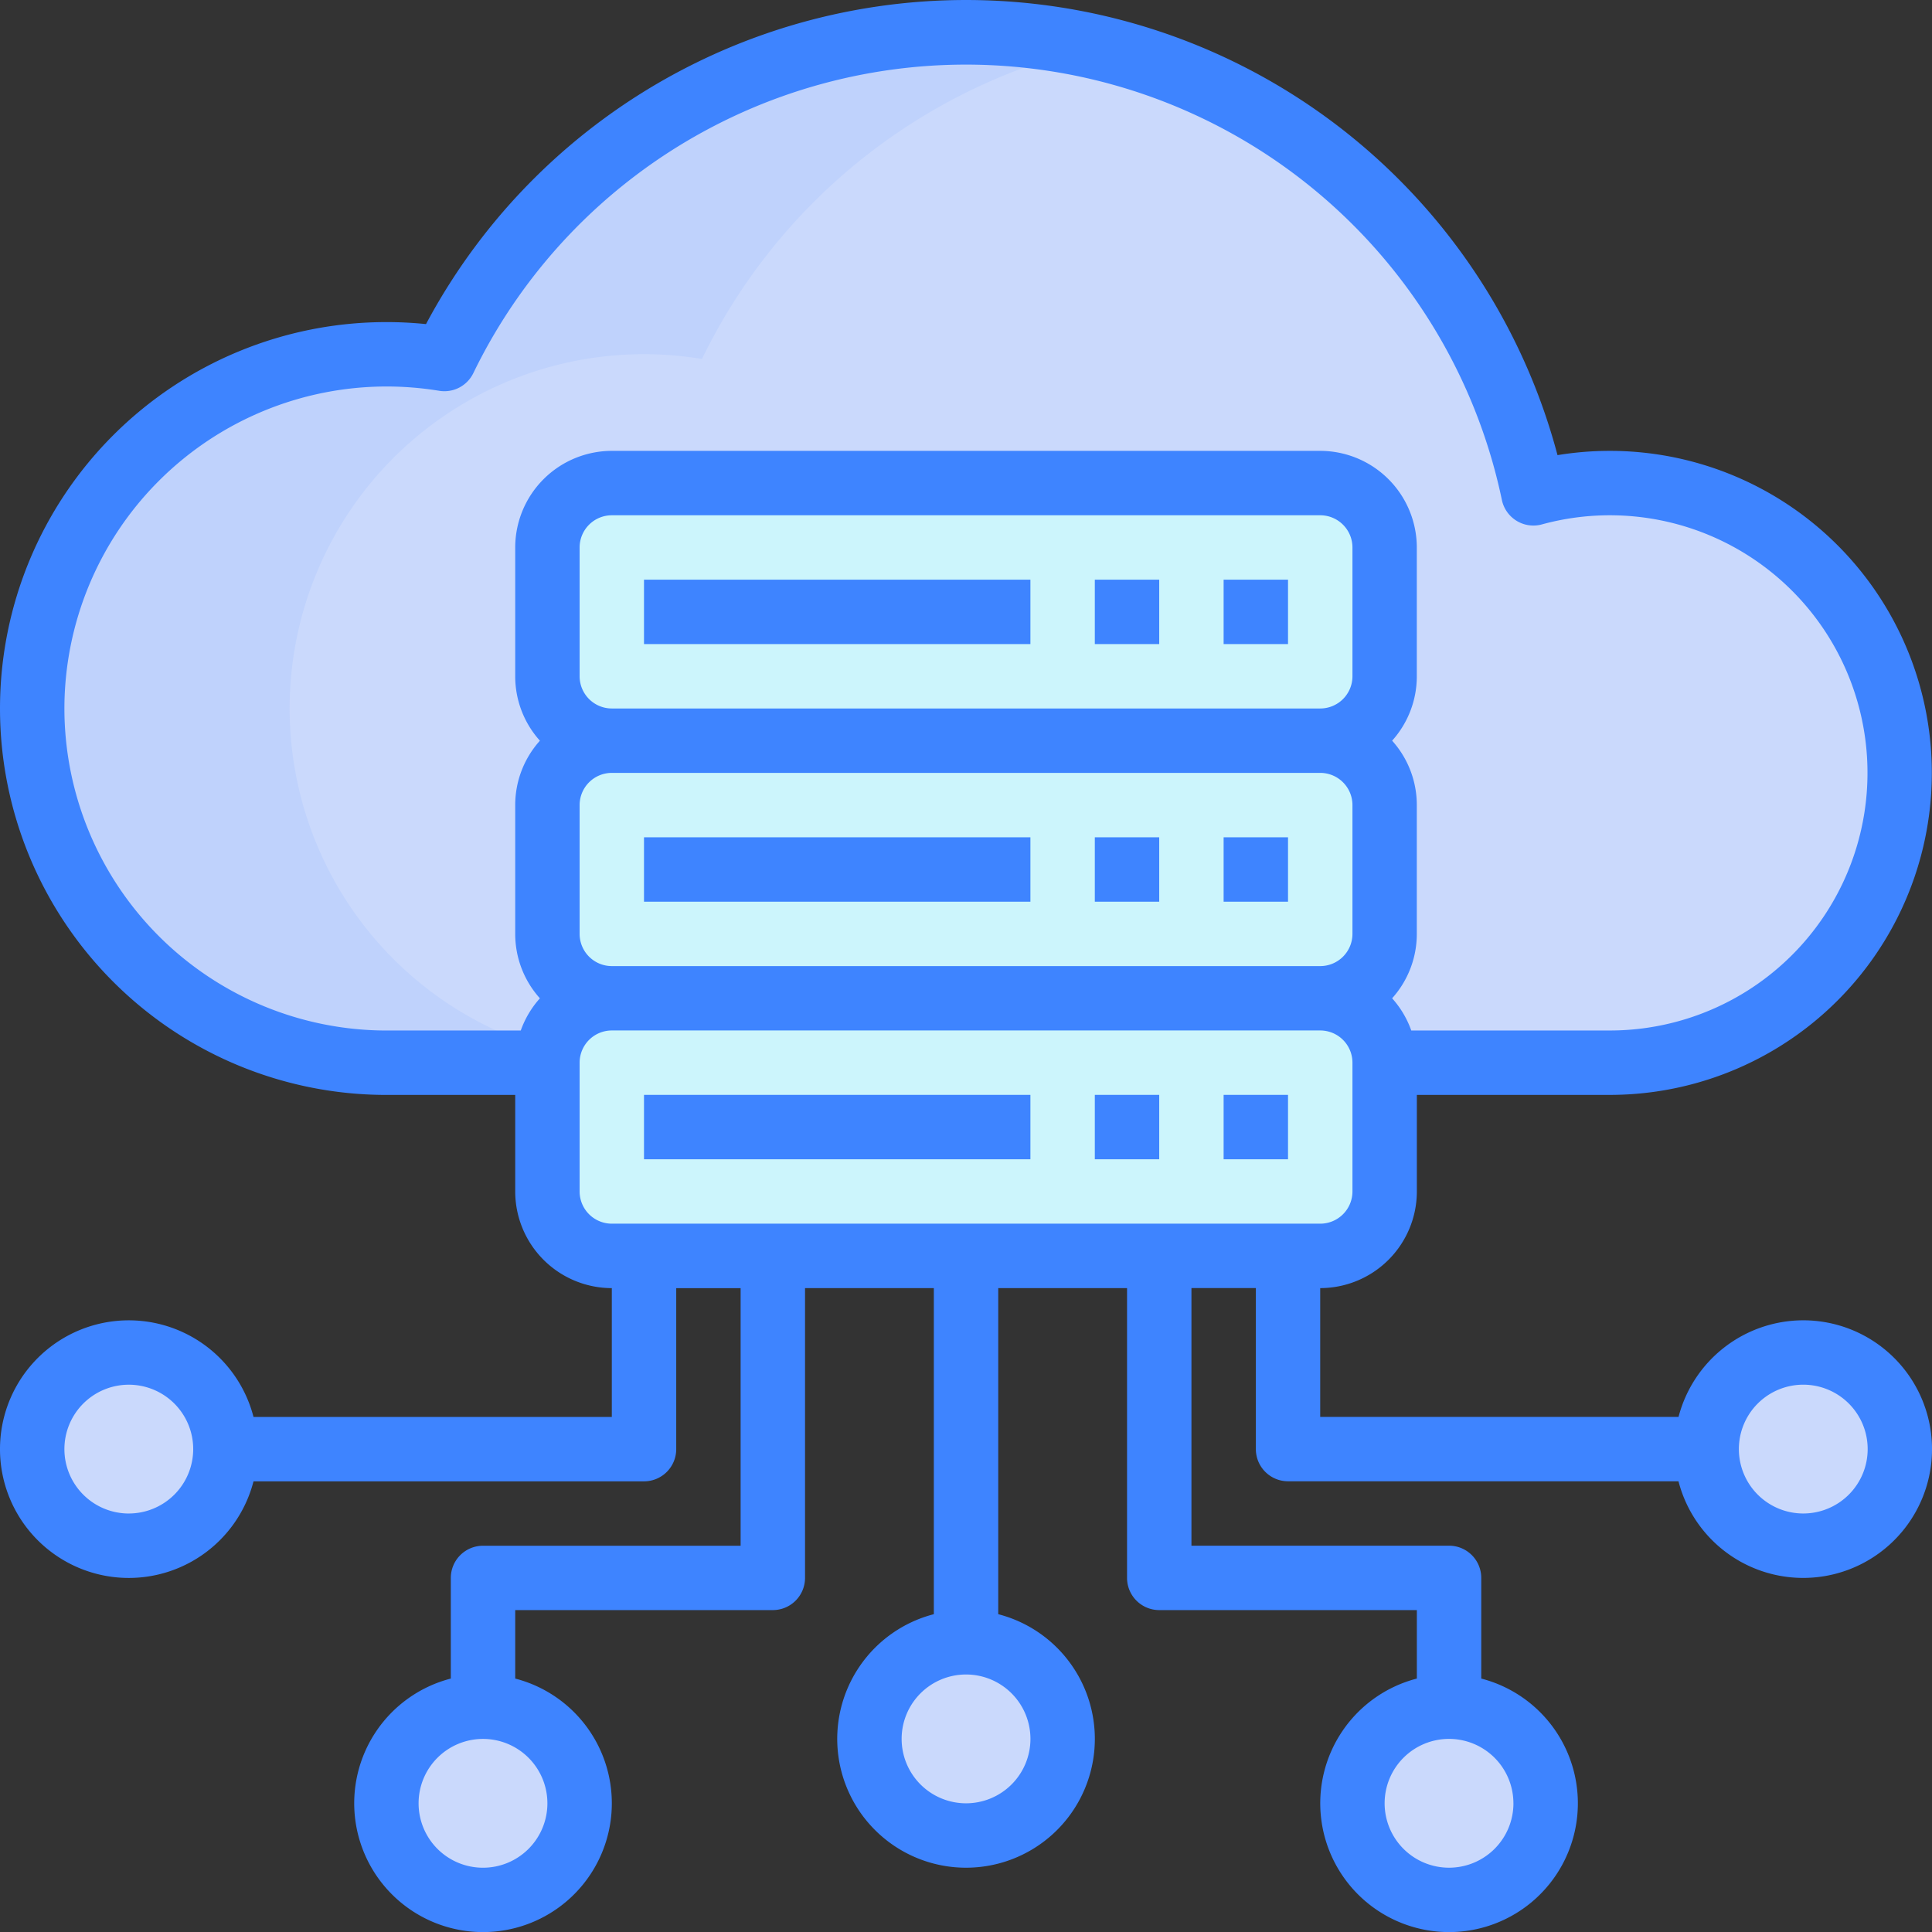
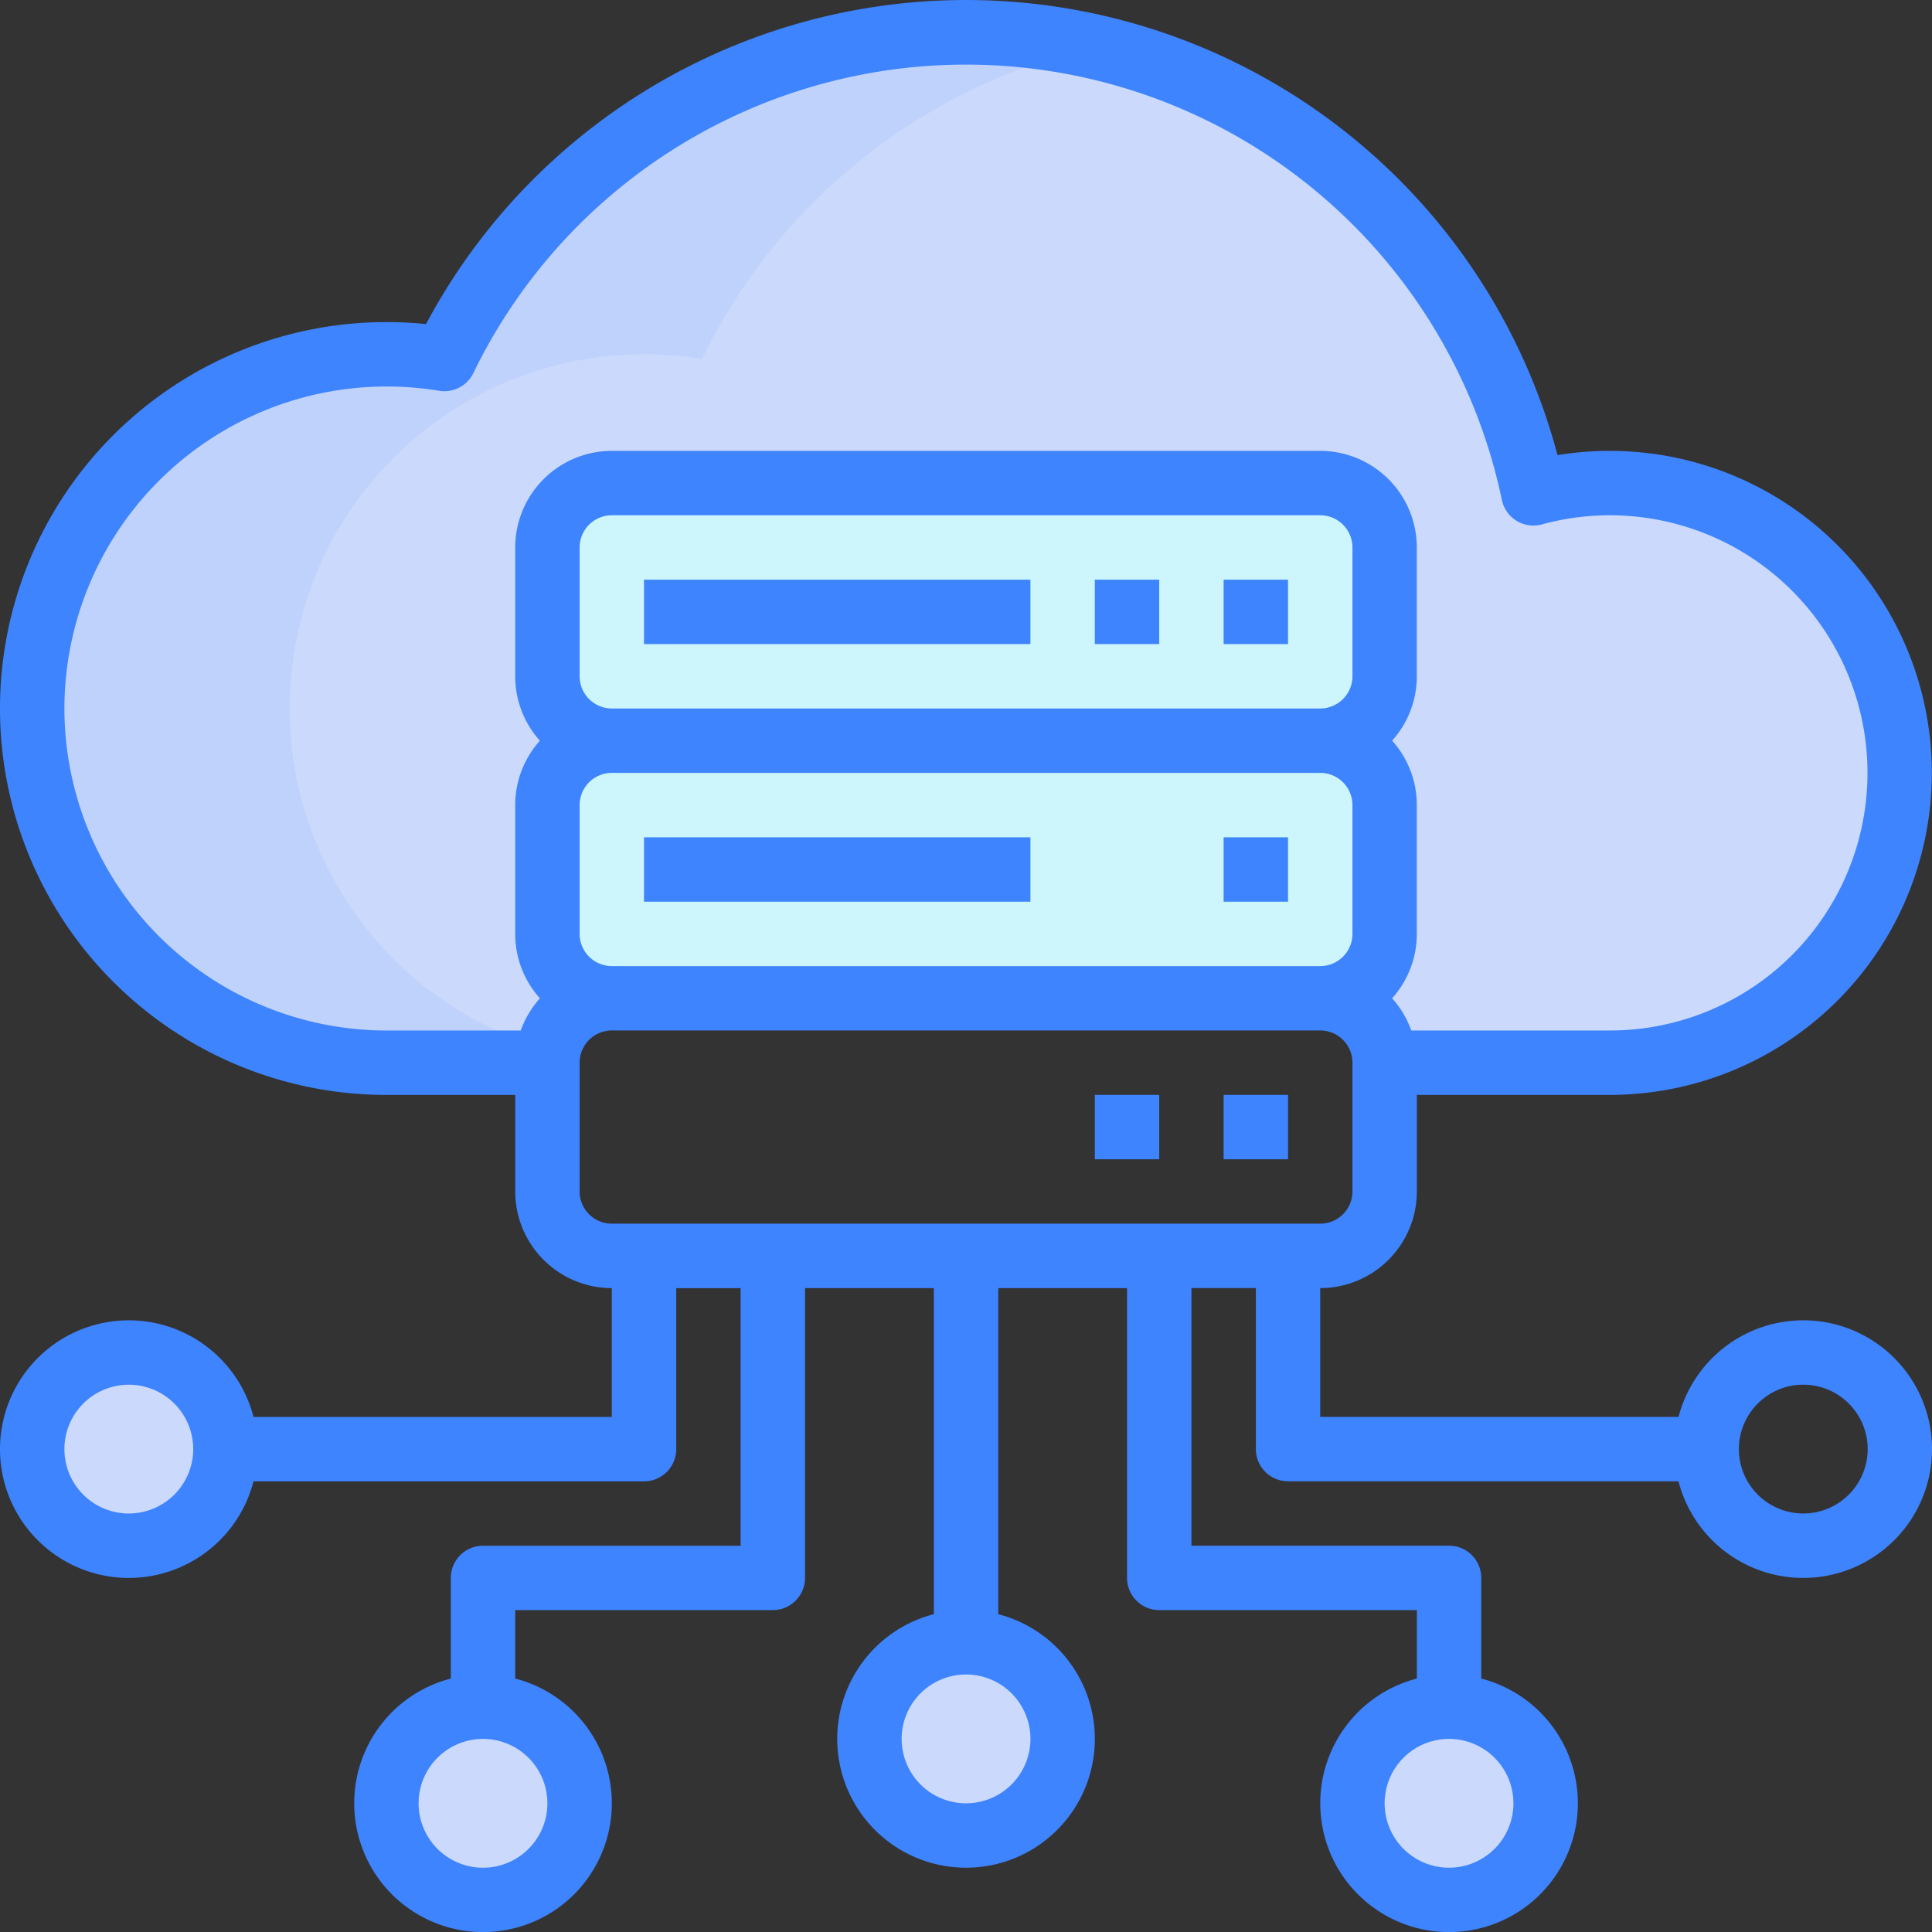
<svg xmlns="http://www.w3.org/2000/svg" width="74.997" height="75" viewBox="0 0 74.997 75">
  <rect x="0" y="0" width="74.997" height="75" fill="#333333" stroke="none" />
  <g transform="translate(-16 -15.981)">
    <g transform="translate(16 15.981)">
-       <path d="M3.75,0A3.75,3.75,0,1,1,0,3.75,3.75,3.75,0,0,1,3.75,0Z" transform="translate(66.248 52.501)" fill="#cad9fc" />
      <path d="M3.75,0A3.75,3.75,0,1,1,0,3.75,3.75,3.75,0,0,1,3.75,0Z" transform="translate(52.498 66.251)" fill="#cad9fc" />
      <path d="M3.75,0A3.75,3.75,0,1,1,0,3.75,3.75,3.75,0,0,1,3.75,0Z" transform="translate(33.749 63.751)" fill="#cad9fc" />
      <path d="M3.75,0A3.75,3.75,0,1,1,0,3.75,3.75,3.75,0,0,1,3.75,0Z" transform="translate(15 66.251)" fill="#cad9fc" />
      <path d="M3.75,0A3.75,3.75,0,1,1,0,3.75,3.75,3.75,0,0,1,3.75,0Z" transform="translate(1.25 52.501)" fill="#cad9fc" />
-       <path d="M184.5,266.5v5A2.5,2.5,0,0,1,182,274H154.5a2.5,2.5,0,0,1-2.5-2.5v-5a2.5,2.5,0,0,1,2.5-2.5H182A2.5,2.5,0,0,1,184.5,266.5Z" transform="translate(-130.751 -225.248)" fill="#ccf5fc" />
      <path d="M2.5,0H30a2.5,2.5,0,0,1,2.5,2.5v5A2.5,2.5,0,0,1,30,10H2.5A2.5,2.5,0,0,1,0,7.5v-5A2.5,2.5,0,0,1,2.5,0Z" transform="translate(21.249 28.752)" fill="#ccf5fc" />
      <path d="M2.5,0H30a2.5,2.5,0,0,1,2.5,2.5v5A2.5,2.5,0,0,1,30,10H2.5A2.5,2.5,0,0,1,0,7.5v-5A2.5,2.5,0,0,1,2.5,0Z" transform="translate(21.249 18.752)" fill="#ccf5fc" />
      <path d="M85.331,41.495a11.25,11.25,0,1,1,0,22.5h-8.75a2.5,2.5,0,0,0-2.5-2.5,2.5,2.5,0,0,0,2.5-2.5v-5a2.5,2.5,0,0,0-2.5-2.5,2.5,2.5,0,0,0,2.5-2.5v-5a2.5,2.5,0,0,0-2.5-2.5h-27.5a2.5,2.5,0,0,0-2.5,2.5v5a2.5,2.5,0,0,0,2.5,2.5,2.5,2.5,0,0,0-2.5,2.5v5a2.5,2.5,0,0,0,2.5,2.5,2.5,2.5,0,0,0-2.5,2.5h-6.25a13.75,13.75,0,1,1,2.25-27.316,22.505,22.505,0,0,1,42.277,5.215A11.172,11.172,0,0,1,85.331,41.495Z" transform="translate(-22.833 -22.742)" fill="#cad9fc" />
      <path d="M60.331,24a22.54,22.54,0,0,1,5,.558A22.538,22.538,0,0,0,50.082,36.682a13.752,13.752,0,0,0-5.95,26.812,2.571,2.571,0,0,0-.05.5h-6.25a13.75,13.75,0,1,1,2.25-27.316A22.5,22.5,0,0,1,60.331,24Z" transform="translate(-22.833 -22.747)" fill="#bfd2fc" />
      <g transform="translate(0)">
        <path d="M176,160h15v2.5H176Z" transform="translate(-151.001 -137.498)" fill="#3e84ff" />
        <path d="M288,160h2.5v2.5H288Z" transform="translate(-245.501 -137.498)" fill="#3e84ff" />
        <path d="M320,160h2.5v2.5H320Z" transform="translate(-272.501 -137.498)" fill="#3e84ff" />
        <path d="M176,224h15v2.5H176Z" transform="translate(-151.001 -191.498)" fill="#3e84ff" />
-         <path d="M288,224h2.5v2.5H288Z" transform="translate(-245.501 -191.498)" fill="#3e84ff" />
        <path d="M320,224h2.5v2.5H320Z" transform="translate(-272.501 -191.498)" fill="#3e84ff" />
-         <path d="M176,288h15v2.5H176Z" transform="translate(-151.001 -245.499)" fill="#3e84ff" />
        <path d="M288,288h2.5v2.5H288Z" transform="translate(-245.501 -245.499)" fill="#3e84ff" />
        <path d="M320,288h2.5v2.5H320Z" transform="translate(-272.501 -245.499)" fill="#3e84ff" />
        <path d="M86,67.233a5.009,5.009,0,0,0-4.842,3.75H67.248v-5A3.754,3.754,0,0,0,71,62.233v-3.75h7.5A12.5,12.5,0,1,0,76.46,33.649a23.754,23.754,0,0,0-43.923-5.087A15.2,15.2,0,0,0,31,28.484a15,15,0,1,0,0,30h5v3.75a3.754,3.754,0,0,0,3.75,3.75v5H25.841a5,5,0,1,0,0,2.5H41a1.25,1.25,0,0,0,1.25-1.25v-6.25h2.5v10h-10a1.25,1.25,0,0,0-1.25,1.25V81.14a5,5,0,1,0,2.5,0V78.482H46a1.25,1.25,0,0,0,1.25-1.25V65.983h5V78.641a5,5,0,1,0,2.5,0V65.983h5v11.25A1.25,1.25,0,0,0,61,78.482H71V81.14a5,5,0,1,0,2.5,0V77.232a1.25,1.25,0,0,0-1.25-1.25h-10v-10h2.5v6.25A1.25,1.25,0,0,0,66,73.482H81.156A5,5,0,1,0,86,67.233Zm-65,7.5a2.5,2.5,0,1,1,2.5-2.5A2.5,2.5,0,0,1,21,74.732Zm16.249,11.25a2.5,2.5,0,1,1-2.5-2.5A2.5,2.5,0,0,1,37.249,85.982ZM56,83.482a2.5,2.5,0,1,1-2.5-2.5A2.5,2.5,0,0,1,56,83.482Zm18.749,2.5a2.5,2.5,0,1,1-2.5-2.5A2.5,2.5,0,0,1,74.748,85.982ZM38.5,42.233v-5a1.251,1.251,0,0,1,1.25-1.25h27.5a1.251,1.251,0,0,1,1.25,1.25v5a1.251,1.251,0,0,1-1.25,1.25h-27.5A1.251,1.251,0,0,1,38.5,42.233Zm0,10v-5a1.251,1.251,0,0,1,1.25-1.25h27.5a1.251,1.251,0,0,1,1.25,1.25v5a1.251,1.251,0,0,1-1.25,1.25h-27.5A1.251,1.251,0,0,1,38.5,52.233Zm-20-8.75A12.514,12.514,0,0,1,31,30.984a12.656,12.656,0,0,1,2.05.167,1.249,1.249,0,0,0,1.325-.688A21.255,21.255,0,0,1,74.3,35.386a1.25,1.25,0,0,0,1.556.951A10,10,0,1,1,78.5,55.983H70.783a3.752,3.752,0,0,0-.743-1.25,3.734,3.734,0,0,0,.958-2.5v-5a3.734,3.734,0,0,0-.958-2.5,3.734,3.734,0,0,0,.958-2.5v-5a3.754,3.754,0,0,0-3.75-3.75h-27.5A3.754,3.754,0,0,0,36,37.234v5a3.734,3.734,0,0,0,.958,2.5,3.734,3.734,0,0,0-.958,2.5v5a3.734,3.734,0,0,0,.958,2.5,3.752,3.752,0,0,0-.743,1.25H31A12.514,12.514,0,0,1,18.5,43.483Zm20,18.749v-5a1.251,1.251,0,0,1,1.25-1.25h27.5a1.251,1.251,0,0,1,1.25,1.25v5a1.251,1.251,0,0,1-1.25,1.25h-27.5a1.251,1.251,0,0,1-1.25-1.25ZM86,74.732a2.5,2.5,0,1,1,2.5-2.5A2.5,2.5,0,0,1,86,74.732Z" transform="translate(-16 -15.981)" fill="#3e84ff" />
      </g>
    </g>
  </g>
</svg>